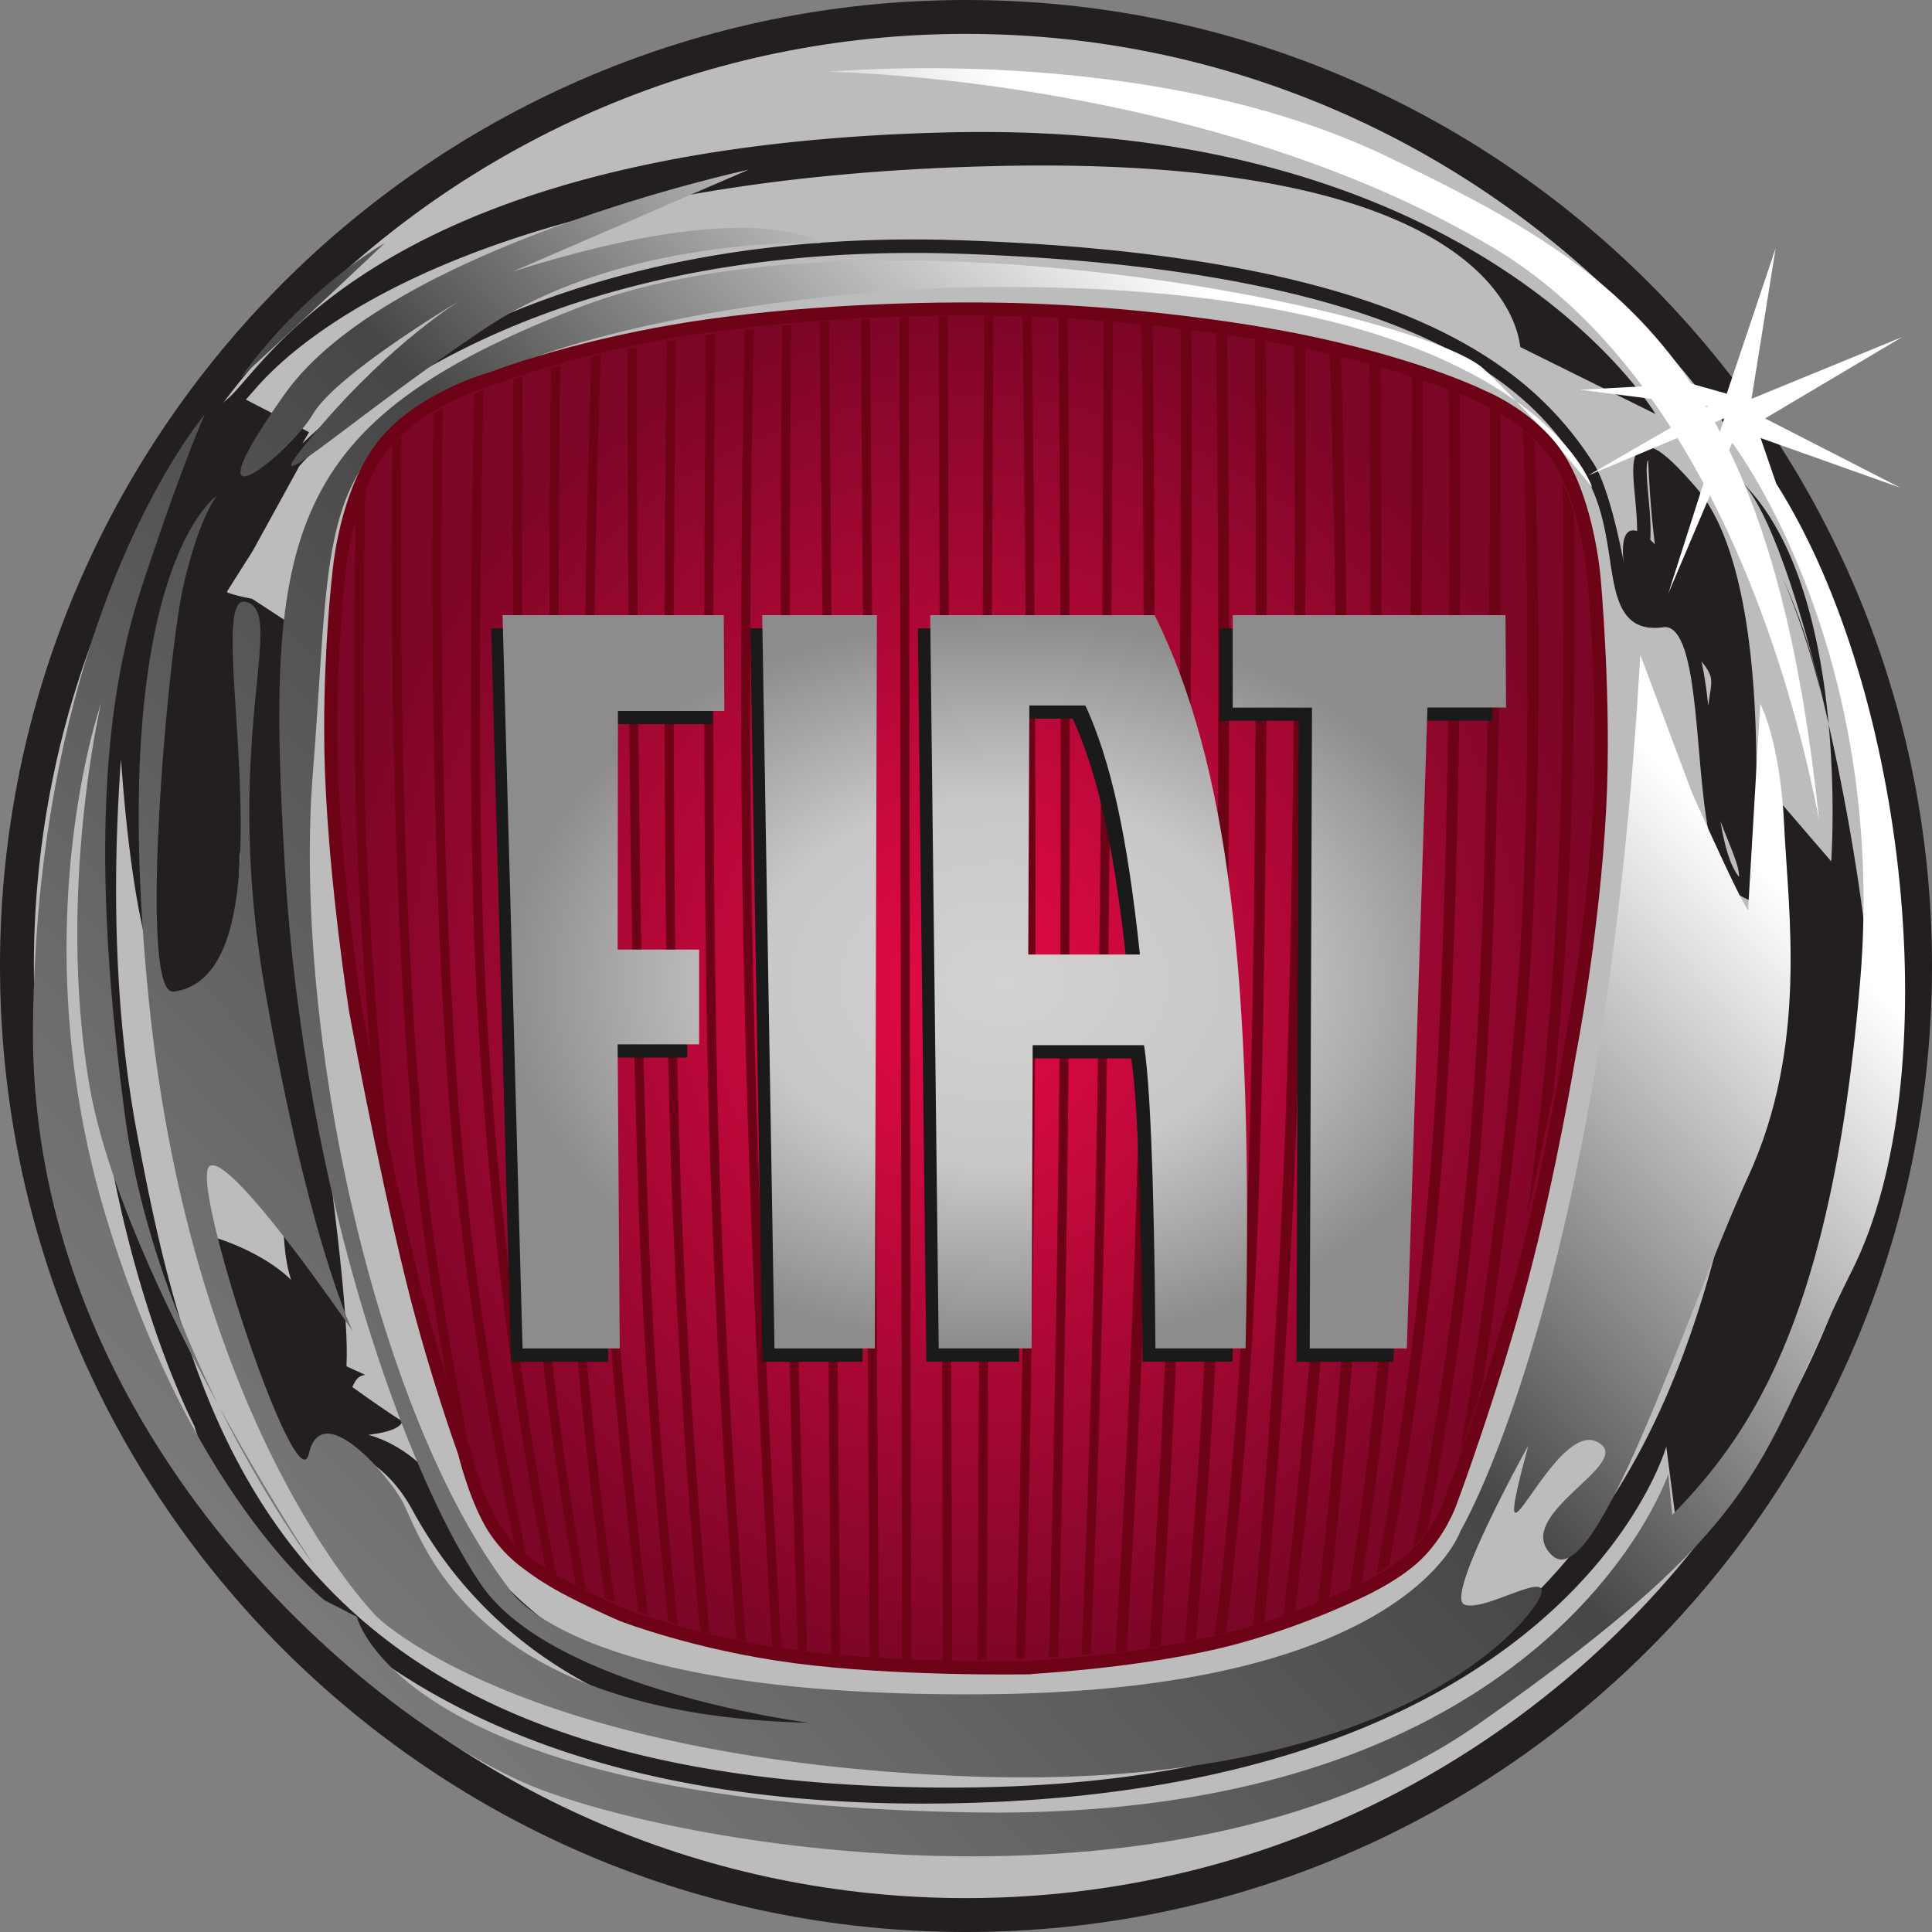
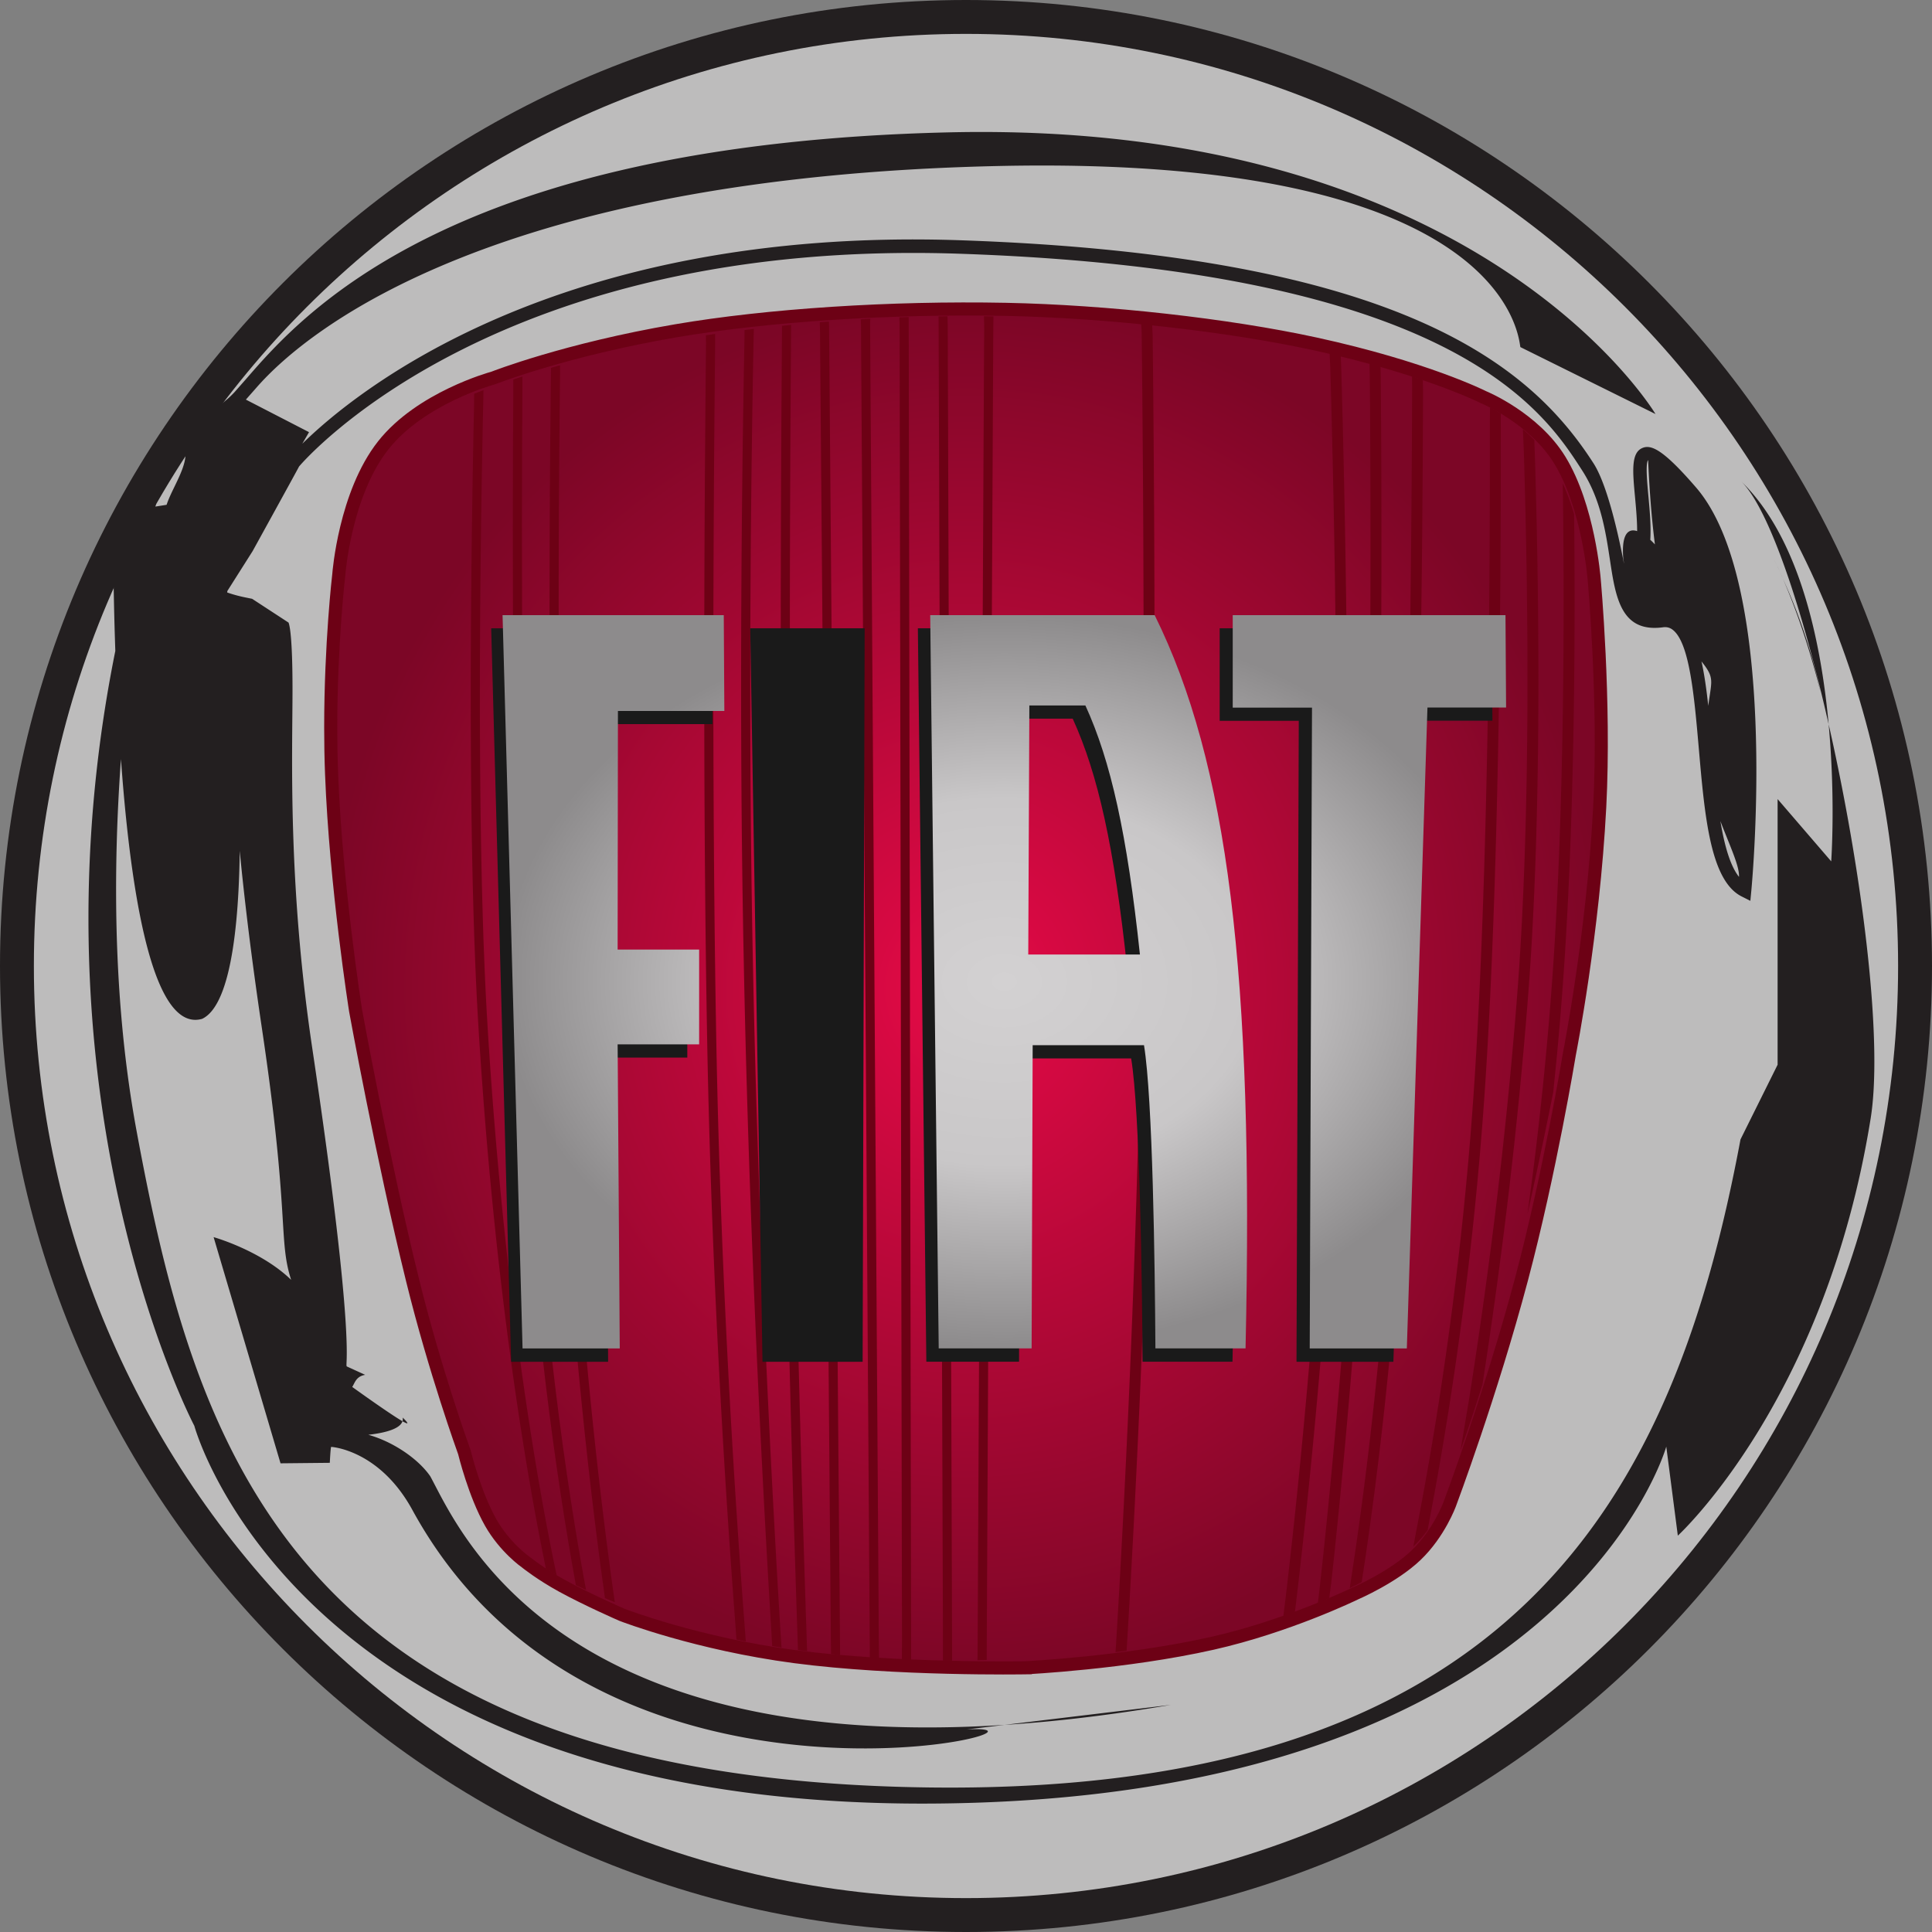
<svg xmlns="http://www.w3.org/2000/svg" xmlns:xlink="http://www.w3.org/1999/xlink" viewBox="0.0 0.0 295.0 295.0" width="64" height="64">
  <rect x="0.0" y="0.0" width="295.0" height="295.0" fill="#808080" stroke="none" />
  <defs>
    <radialGradient xlink:href="#a" id="g" cx="150" cy="153.429" r="98" fx="150" fy="153.429" gradientTransform="matrix(1 0 0 1.069 0 -10.568)" gradientUnits="userSpaceOnUse" />
    <radialGradient xlink:href="#b" id="i" cx="55" cy="33.846" r="55" fx="55" fy="33.846" gradientTransform="matrix(1 0 0 .615 0 13.018)" gradientUnits="userSpaceOnUse" />
    <radialGradient xlink:href="#b" id="j" cx="55" cy="33.846" r="55" fx="55" fy="33.846" gradientTransform="matrix(1 0 0 .615 0 13.018)" gradientUnits="userSpaceOnUse" />
    <radialGradient xlink:href="#b" id="k" cx="55" cy="33.846" r="55" fx="55" fy="33.846" gradientTransform="matrix(1 0 0 .615 0 13.018)" gradientUnits="userSpaceOnUse" />
    <radialGradient xlink:href="#b" id="l" cx="55" cy="33.846" r="55" fx="55" fy="33.846" gradientTransform="matrix(1 0 0 .615 0 13.018)" gradientUnits="userSpaceOnUse" />
    <radialGradient xlink:href="#b" id="h" cx="55" cy="33.846" r="55" fx="55" fy="33.846" gradientTransform="matrix(1 0 0 .615 0 13.018)" gradientUnits="userSpaceOnUse" />
    <linearGradient id="a">
      <stop offset="0" stop-color="#e60a47" />
      <stop offset="1" stop-color="#7c0626" />
    </linearGradient>
    <linearGradient id="c">
      <stop offset="0" stop-color="#8c8c8c" />
      <stop offset=".5" stop-color="#464646" />
      <stop offset=".75" stop-color="#fff" />
      <stop offset="1" stop-color="#fff" />
    </linearGradient>
    <linearGradient xlink:href="#c" id="f" x1="547.982" x2="1114.97" y1="353.558" y2="895.556" gradientUnits="userSpaceOnUse" />
    <linearGradient xlink:href="#c" id="e" x1="547.982" x2="1114.97" y1="353.558" y2="895.556" gradientUnits="userSpaceOnUse" />
    <linearGradient id="b">
      <stop offset="0" stop-color="#d3d1d2" />
      <stop offset=".5" stop-color="#c9c7c8" />
      <stop offset="1" stop-color="#8d8b8c" />
    </linearGradient>
    <clipPath id="d">
-       <path d="M1094.29 667.164c.1-1.012.22-1.965.33-2.984 3.27-32.551 4.77-23.84-.33 2.984zM607.449 803.75s25.906 23.891 44.403 41.492c0 0-24.668-13.828-44.403-41.492zm-6.894-317.059c14.668-29.589 29.101-48.843 29.101-48.843s-13.754 20.746-29.101 48.843zm480.495 284.368-4.82 14.046 43.05-15.304-41.65 21.347 42.3 25.102-46.49-19.059 7.44 46.485-15.09-44.903-10.94 3.09c-22.94 34.106-54.46 51.176-94.12 70.2-73.718 35.371-171.976 25.992-171.976 25.992s116-1.477 204.73-54.071c18.326-10.863 33.606-25.925 46.286-42.949l-19.15-1.055 21.95-2.8c2.07-2.918 4.07-5.883 5.99-8.891l-25.48-14.719 27.49 11.539a264.55 264.55 0 0 0 8.05-13.976l-10.87-34.028 12.85 30.286c19.04-36.828 29.07-75.95 33.69-100.227-5.33 50.816-14.63 87.039-27.77 114.211l.96 2.254s48.1-62.867 39.47-165.977c-8.63-103.109-33.3-139.574-57.97-164.722l-1.23 12.578s-35.76-106.887-213.363-104.367c-177.602 2.519-191.168 60.351-191.168 60.351l-9.867 5.039s-41.93 32.684-67.832 119.449c-25.903 86.762-1.235 157.176-1.235 157.176s-13.566-57.84-3.699-116.937c5.113-30.625 23.461-69.324 39.969-99.528-12.117 24.43-24.403 55.907-28.867 89.469-9.872 74.188-7.403 124.485 4.929 162.203 12.332 37.719 19.735 54.071 19.735 54.071s-51.797-60.36-53.032-188.614c-1.234-128.257 107.297-216.273 155.395-235.136 48.101-18.86 199.801-44.004 291.066 20.117 91.269 64.129 85.099 80.472 114.699 139.578 29.61 59.098 17.27 178.551-23.43 242.68zm-21.6 23.519c-.1.164-.19.328-.29.485l.92-.118zm4.24-7.57c-.52.984-1.04 1.988-1.57 2.949l2.9 1.219zm-434.034 5.426c7.395 12.574 45.629 35.207 45.629 35.207s-20.969-12.578-44.398-40.239c-23.438-27.66 8.633 2.516 51.801 31.438 43.164 28.918 103.597 26.402 103.597 26.402s-19.73 15.09-94.965-8.804l72.766 31.437S653.09 843.984 621.02 798.719c-32.071-45.266 1.23-18.86 8.636-6.285zm371.254 3.976c13.61-14.133 23.41-26.609 23.41-26.609s-4.01 12.711-23.41 26.609zM579.086 611.363c13.566-133.285 70.301-189.871 70.301-189.871s43.164-42.75 177.597-49.035c134.43-6.285 177.606 46.523 181.306 55.324 3.7 8.801-17.274-5.027-23.438-2.511-6.168 2.511 19.738 49.039 19.738 49.039-13.57-50.297 7.4 7.543 20.96 1.254 13.57-6.282-27.132-22.633-13.56-35.208 13.56-12.574 41.92 76.704 60.43 116.942 18.5 40.234 12.33 81.73 11.1 108.137-1.23 26.406-7.4 37.722-7.4 37.722l-3.7-62.875s2.47-8.797-17.27 35.215l-16.03 42.75c-11.1-196.16-55.507-270.351-55.507-270.351s-16.031-49.032-145.531-50.293c-129.496-1.25-148 32.699-148 32.699-41.93 55.324-66.598 173.519-60.426 251.476 6.164 77.961 0 99.34 55.496 123.231 55.5 23.887 139.364 26.406 139.364 26.406 100.734 2.832 151.375-17.074 176.394-35.004a315.563 315.563 0 0 1-9.894 9.852c-18.5 17.601-189.934 54.07-279.965 18.863-90.031-35.207-96.199-69.156-90.031-172.266 6.168-103.109 38.234-188.609 60.433-221.304 22.199-32.692 101.133-42.754 101.133-42.754-107.301 2.519-119.633 59.094-125.801 69.164-6.168 10.058-24.668 30.18-28.367 13.828-3.699-16.344-36.859 83.609-30.691 88.641 6.164 5.031 44.257-50.922 44.257-50.922s-13.566 27.668-27.132 105.625c-13.567 77.957 7.398 116.937-6.168 119.453-13.567 2.515 16.871-115.035-21.985-120.262-11.07-1.492-1.883 103.965 3.055 125.34 4.93 21.379 10.301 27.617 10.301 27.617s-34.535-22.637-20.969-155.922" />
-     </clipPath>
+       </clipPath>
  </defs>
  <path fill="#231f20" d="M295 147.498C295 228.963 228.96 295 147.5 295 66.037 295 0 228.963 0 147.498 0 66.039 66.038 0 147.5 0 228.96 0 295 66.04 295 147.498" />
  <path fill="#bdbcbc" d="M289.824 147.498c0 78.608-63.72 142.327-142.325 142.327-78.604 0-142.326-63.719-142.326-142.327 0-78.602 63.722-142.323 142.326-142.323 78.605 0 142.325 63.721 142.325 142.323" />
  <path fill="#231f20" d="M33.032 75.815c0 .117-15.791 2.518-15.776 2.594.077.392-.818 81.232 13.603 77.163 9.495-4.467 4.386-57.141 4.386-50.057 0 9.876.959 26.073 4.747 51.51 4.27 28.656 2.47 32.226 4.462 38.396-4.632-4.498-11.838-6.522-11.838-6.522l10.218 34.537 7.525-.077s.108-2.32.207-2.43c.203-.002 7.432.536 12.4 9.627 28.744 52.607 104.42 32.378 84.61 33.518l31.184-3.754C87.432 275.945 70.3 233.836 65.707 225.43c-2.877-4.216-11.148-8.634-16.347-6.119 0 0 12.692.507 12.128-2.859 3.966 3.853-9.863-6.234-9.863-6.234l.696 2.187c2.145.217 1.179-2.098 3.439-2.477l-2.805-1.283c-.359-.441 1.559-2.73-5.288-48.68-3.762-25.246-3.004-44.901-3.004-54.682 0-9.476-.619-10.147-.601-10.216l-5.565-3.634-1.068-.217c-1.534-.311-3.054-.802-3.713-1.168.342-.508.54-1.186.54-2.306 0-1.082-.117-2.493-.267-4.316-.2-2.437-.1-11.17-.437-8.254-17.734 153.9 6.814-17.225 3.798-13.937l1.725-1.954c8.352-9.642 37.533-32.16 112.824-33.92 79.622-1.866 79.983 27.216 80.255 27.641l20.625 10.217c-.272-.437-27.061-44.9-107.92-43.008C68.663 21.995 46.045 48.097 37.53 57.924l-1.684 1.912c-3.5 3.818-7.517 3.852-7.517 9.477 0 3.004-3.368 7.005-3.163 9.49 9.83 17.267 6.437 8.732 7.866-2.989zm217.733-7.404c-1.737.746-1.475 3.564-1.113 7.461.267 2.906.574 6.2 0 8.498l1.989.5c.658-2.638.331-6.118.05-9.19-.179-1.951-.456-4.905-.04-5.429.05.068.623 21.994 5.141 27.22 7.186 8.319 3.603 3.532 3.603 18.028 0 7.145 5.344 15.472 5.131 18.389-2.662-3.371-3.419-12.043-4.097-19.821-.792-9.056-1.47-16.875-4.691-19.473 3.97-3.482-9.825-21.72-8.883-9.37.649 4.32-1.465-9.7-4.533-14.472-9.397-14.625-28.864-31.713-96.514-34.062-62.014-2.153-92.75 23.3-100.65 31.066l1.027-1.77-10.077-5.195-2.851 30.17 4.313-6.807s6.962-12.625 7.09-12.92C46.746 69.951 76.132 36.3 146.736 38.75c75.26 2.612 89 23.99 94.87 33.12 2.825 4.402 3.567 9.321 4.225 13.66.861 5.716 1.683 11.114 8.101 10.251.589-.077 1.074.055 1.524.42 2.544 2.049 3.247 10.18 3.934 18.043.901 10.403 1.762 20.227 6.542 22.635l1.331.671.144-1.494c.178-1.91 4.3-46.878-8.432-61.62-5.013-5.806-6.859-6.608-8.21-6.026zm27.222 37.274a84.6 84.6 0 0 0-5.77-17.362c1.445 3.333 3.756 9.274 5.77 17.362zm-5.77-17.362a62.946 62.946 0 0 0-.9-2.008c.33.672.598 1.337.9 2.008zm-6.413-14.888c16.825 16.223 13.806 58.087 13.806 58.087l-8.185-9.509v40.563l-5.666 11.406c-10.075 53.873-33.996 101.408-127.803 98.872-93.804-2.535-108.282-52.603-117.097-100.138-8.814-47.533 3.777-99.503 3.777-99.503-27.702 82.39 5.038 144.502 5.038 144.502s15.736 58.307 112.691 57.675c96.95-.632 112.062-54.505 112.062-54.505l1.762 13.597s22.52-20.6 29.443-63.699c3.509-21.82-10.05-87.92-19.828-97.348zm5.512 12.88c-.326-.685-.524-1.062-.524-1.062.183.356.351.71.524 1.062" />
  <g fill="url(#e)" clip-path="url(#d)" transform="matrix(.495 0 0 -.495 -263.908 455.506)">
    <path fill="url(#f)" d="M1094.29 667.164c.227-.333 0 0 0 0zM607.449 803.75s25.906 23.891 44.403 41.492c0 0-24.668-13.828-44.403-41.492zm-6.894-317.059c14.668-29.589 29.101-48.843 29.101-48.843s-13.754 20.746-29.101 48.843zm480.495 284.368-4.82 14.046 43.05-15.304-41.65 21.347 42.3 25.102-46.49-19.059 7.44 46.485-15.09-44.903-10.94 3.09c-22.94 34.106-54.46 51.176-94.12 70.2-73.718 35.371-171.976 25.992-171.976 25.992s116-1.477 204.73-54.071c18.326-10.863 33.606-25.925 46.286-42.949l-19.15-1.055 21.95-2.8c2.07-2.918 4.07-5.883 5.99-8.891l-25.48-14.719 27.49 11.539a264.55 264.55 0 0 0 8.05-13.976l-10.87-34.028 12.85 30.286c19.04-36.828 29.07-75.95 33.69-100.227-5.33 50.816-14.63 87.039-27.77 114.211l.96 2.254s48.1-62.867 39.47-165.977c-8.63-103.109-33.3-139.574-57.97-164.722l-1.23 12.578s-35.76-106.887-213.363-104.367c-177.602 2.519-191.168 60.351-191.168 60.351l-9.867 5.039s-41.93 32.684-67.832 119.449c-25.903 86.762-1.235 157.176-1.235 157.176s-13.566-57.84-3.699-116.937c5.113-30.625 23.461-69.324 39.969-99.528-12.117 24.43-24.403 55.907-28.867 89.469-9.872 74.188-7.403 124.485 4.929 162.203 12.332 37.719 19.735 54.071 19.735 54.071s-51.797-60.36-53.032-188.614c-1.234-128.257 107.297-216.273 155.395-235.136 48.101-18.86 199.801-44.004 291.066 20.117 91.269 64.129 85.099 80.472 114.699 139.578 29.61 59.098 17.27 178.551-23.43 242.68zm-21.6 23.519c-.1.164-.19.328-.29.485l.92-.118zm4.24-7.57c-.52.984-1.04 1.988-1.57 2.949l2.9 1.219zm-434.034 5.426c7.395 12.574 45.629 35.207 45.629 35.207s-20.969-12.578-44.398-40.239c-23.438-27.66 8.633 2.516 51.801 31.438 43.164 28.918 103.597 26.402 103.597 26.402s-19.73 15.09-94.965-8.804l72.766 31.437S653.09 843.984 621.02 798.719c-32.071-45.266 1.23-18.86 8.636-6.285zm371.254 3.976c13.61-14.133 23.41-26.609 23.41-26.609s-4.01 12.711-23.41 26.609zM579.086 611.363c13.566-133.285 70.301-189.871 70.301-189.871s43.164-42.75 177.597-49.035c134.43-6.285 177.606 46.523 181.306 55.324 3.7 8.801-17.274-5.027-23.438-2.511-6.168 2.511 19.738 49.039 19.738 49.039-13.57-50.297 7.4 7.543 20.96 1.254 13.57-6.282-27.132-22.633-13.56-35.208 13.56-12.574 41.92 76.704 60.43 116.942 18.5 40.234 12.33 81.73 11.1 108.137-1.23 26.406-7.4 37.722-7.4 37.722l-3.7-62.875s2.47-8.797-17.27 35.215l-16.03 42.75c-11.1-196.16-55.507-270.351-55.507-270.351s-16.031-49.032-145.531-50.293c-129.496-1.25-148 32.699-148 32.699-41.93 55.324-66.598 173.519-60.426 251.476 6.164 77.961 0 99.34 55.496 123.231 55.5 23.887 139.364 26.406 139.364 26.406 100.734 2.832 151.375-17.074 176.394-35.004a315.563 315.563 0 0 1-9.894 9.852c-18.5 17.601-189.934 54.07-279.965 18.863-90.031-35.207-96.199-69.156-90.031-172.266 6.168-103.109 38.234-188.609 60.433-221.304 22.199-32.692 101.133-42.754 101.133-42.754-107.301 2.519-119.633 59.094-125.801 69.164-6.168 10.058-24.668 30.18-28.367 13.828-3.699-16.344-36.859 83.609-30.691 88.641 6.164 5.031 44.257-50.922 44.257-50.922s-13.566 27.668-27.132 105.625c-13.567 77.957 7.398 116.937-6.168 119.453-13.567 2.515 16.871-115.035-21.985-120.262-11.07-1.492-1.883 103.965 3.055 125.34 4.93 21.379 10.301 27.617 10.301 27.617s-34.535-22.637-20.969-155.922" />
  </g>
  <path fill="url(#g)" stroke="#6d0115" stroke-width="2" d="M159.06 257.157c.105-.005 15.295-.75 28.546-3.736 11.513-2.593 21.702-7.546 21.803-7.595l.038-.02.042-.018c.056-.024 5.733-2.475 9.225-5.811 3.54-3.386 5.15-7.814 5.166-7.858.07-.193 6.269-16.711 10.957-34.356 4.314-16.238 7.273-34.188 7.303-34.367.046-.237 3.62-18.374 4.623-37.668.844-16.215-.832-34.625-.85-34.81-.01-.138-.874-11.04-5.249-18.17-3.932-6.404-11.524-9.55-11.6-9.582l-.066-.026-.065-.035c-.088-.044-8.903-4.46-25.623-8.097-13.335-2.901-31.872-4.972-47.22-5.272-17.547-.344-36.385.879-50.385 3.272-16.792 2.87-27.7 7.134-27.81 7.177l-.09.034-.095.026c-.11.03-10.99 3.012-16.71 10.275-5.81 7.377-6.752 19.496-6.76 19.618l-.007.073c-.017.123-1.234 10.575-1.234 23.385 0 2.296.038 4.669.132 7.072.655 17.061 3.638 35.972 3.668 36.161.034.186 4.075 22.387 8.684 41.097 3.414 13.87 7.86 26.14 7.905 26.261l.03.088.023.09c.016.062 1.532 6.288 3.996 10.633 2.146 3.78 5.305 6.003 5.338 6.022l.051.036.052.042c.023.017 2.173 1.753 5.473 3.562 3.8 2.08 8.891 4.311 9.108 4.402.359.14 11.584 4.437 26.382 6.39 15.453 2.04 35.021 1.708 35.218 1.705z" transform="translate(-2.5 -2.5)" />
  <g fill="#6d0115">
    <path d="M89.497 242.768c-.67-.307-1.035-.484-1.035-.484-.038-.017-.229-.1-.538-.242l-.112-.665c-2.65-14.612-6.695-41.309-8.018-73.863-1.636-38.282-1.573-85.2-1.418-107.926v-1.644c.447-.15.91-.302 1.388-.455l.007 1.647c-.157 22.532-.232 69.806 1.414 108.321 1.345 33.122 5.513 60.153 8.148 74.514z" />
    <path d="M93.872 244.642c-.536-.217-1.04-.426-1.508-.622l-.13-1.025c-1.93-13.761-5.345-41.815-6.968-77.702-1.724-38.15-1.413-86.103-1.143-107.903l.003-1.225c.453-.13.917-.26 1.39-.391l.003 1.351c-.27 21.65-.59 69.824 1.138 108.108 1.66 36.699 5.196 65.183 7.093 78.533zm32.723-194.385c.35 42.26 1.36 164.166 1.655 199.48l.027 2.983c-.452-.048-.915-.1-1.383-.154l-.035-2.834c-.294-35.288-1.303-156.878-1.654-199.29l-.035-1.236c.468-.04.937-.079 1.405-.115zm18.117-.549.66 201.034.01 2.82c-.488.006-.956.01-1.402.012v-3.2c-.14-41.955-.543-164.766-.662-201.123l-.007-.946 1.36-.016zm6.956.184-.997 200.853-.004 2.72c-.481.013-.95.024-1.412.034l.02-2.208c.175-35.676.795-160.61 1-201.673l-.033-1.326c.485.005.968.01 1.45.018zm18.804 200.131c1-16.528 2.885-51.567 3.66-91.215.79-40.408.438-86.394.194-107.991l-.079-1.39c.564.05 1.123.1 1.68.152l.077 1.78c.241 21.836.582 67.398-.2 107.48-.77 39.318-2.63 74.11-3.635 90.833l-.145 2.389c-.586.07-1.092.137-1.687.2zm47.522-16.382a19.964 19.964 0 0 1-2.19 2.503l.668-3.546c2.908-15.064 6.668-38.366 8.545-65.728 2.23-32.528 2.516-77.005 2.468-102.278l.03-2.421c.543.3 1.092.618 1.641.96l.003 3.227c.032 25.564-.292 68.796-2.474 100.625-1.841 26.861-5.495 49.83-8.388 64.97zm16.075-54.567c1.204-9.521 2.316-20.207 3.082-31.494 1.682-24.807 1.725-52.91 1.511-70.796l-.038-2.985a37.9 37.9 0 0 1 1.724 4.71l.033 2.774c.15 17.908-.011 43.551-1.561 66.408a517.142 517.142 0 0 1-1.147 14.066l-.51 5.027a798.308 798.308 0 0 1-3.93 18.58z" />
-     <path d="M212.074 239.08c-.53.36-1.163.77-1.878 1.201l.508-2.853c2.79-15.345 7.128-43.196 8.833-75.56 1.871-35.553 1.878-77.814 1.72-99.45l-.064-3.063c.477.168 1.039.375 1.663.624l.077 2.854c.154 21.78.136 63.762-1.727 99.12-1.657 31.474-5.802 58.697-8.601 74.354zm-20.528 7.036c1.318-14.298 3.735-43.895 4.896-79.601 1.304-40.084 1.309-87.585 1.213-110.53l-.052-3.264c.583.12 1.157.24 1.72.362l.006 3.159c.094 23.058.084 70.371-1.216 110.327-1.153 35.47-3.545 64.925-4.87 79.37l-.17 1.755c-.554.163-1.107.331-1.72.502zm-5.773 1.35c1.447-12.142 3.82-35.677 4.797-66.287 1.426-44.537 1.25-100.703 1.064-126.693l-.032-2.892c.554.095 1.1.19 1.641.289l.063 3.022c.185 26.188.354 82.009-1.067 126.33-.964 30.138-3.275 53.438-4.734 65.797l-.27 2.237c-.556.136-1.15.286-1.735.42zm-4.685.984c1.132-12.837 3.085-38.265 4.004-69.2 1.281-43.233.95-97.978.643-126.52l-.033-2.04a144.6 144.6 0 0 1 1.687.237l.03 2.729c.304 28.806.614 82.857-.655 125.643-.903 30.457-2.81 55.585-3.95 68.646l-.209 2.37c-.575.119-1.118.23-1.712.344zm-5.433 1.092c.959-14.996 2.774-46.327 3.566-79.934 1.054-44.674 1.105-94.508 1.059-117.836l-.048-1.756c.567.064 1.13.127 1.687.192l.035 1.98c.044 23.509-.012 73.033-1.06 117.458-.785 33.206-2.563 64.193-3.532 79.421l-.146 2.247c-.597.1-1.078.184-1.692.277zm-5.748-198.551c-.072 23.874-.311 78.036-1.086 124.235a3198.82 3198.82 0 0 1-2.145 74.431l-.129 2.958c-.471.04-.946.08-1.418.118l.136-2.629a3215.85 3215.85 0 0 0 2.165-74.901c.78-46.426 1.018-100.897 1.087-124.577l.01-1.639c.47.033.938.064 1.404.098zm-6.882-1.099c.194 21.07.482 62.303.225 101.16-.28 42.062-1.19 82.222-1.622 99.514l-.052 2.42c-.474.03-.946.058-1.417.086l.064-2.053c.429-17.01 1.353-57.524 1.634-99.979.257-38.628-.026-79.612-.22-100.783l-.016-1.658c.465.021.928.042 1.391.065zm-5.465-.092c.286 24.165.683 67.416.49 108.206-.18 37.95-.993 74.297-1.482 93.287l-.042 1.965-1.403.06.058-2.3c.49-19.051 1.294-55.24 1.476-93.018.192-40.587-.2-83.608-.486-107.834l-.032-1.764 1.403.04zm-49.212 199.624c-.485-.12-.966-.244-1.444-.373l-.083-.904c-1.17-12.617-3.522-40.992-4.494-74.3-1.243-42.489-.83-95.593-.525-120.6l-.011-1.095c.465-.08.931-.16 1.404-.238l.003 1.109c-.304 24.891-.724 78.182.521 120.786.986 33.737 3.388 62.404 4.538 74.73zm-9.438-2.868c-.502-.18-.993-.357-1.471-.533l-.114-1.044c-2.13-17.76-6.247-56.126-7.552-96.828-1.105-34.436-.15-72.87.493-92.2l.025-1.417c.462-.112.93-.225 1.404-.335l-.018 1.22c-.642 19.115-1.627 57.94-.513 92.69 1.324 41.275 5.544 80.146 7.64 97.506zm-39.636-70.789c-1.7-8.28-2.694-14.328-2.712-14.434l-.239-3.627c-.98-12.39-1.862-26.27-2.067-38.105-.243-13.994-.14-27.986.021-38.451l-.058-1.334a42.428 42.428 0 0 1 1.552-4.871l-.12 7.44c-.15 10.31-.236 23.75 0 37.195.259 14.973 1.604 33.233 2.862 47.582zm12.106 44.187c-.965-2.83-2.07-6.167-3.216-9.813l-.849-4.896c-2.17-12.831-4.096-26.46-4.641-36.928-2.839-34.8-2.983-74.97-2.804-96.353l.035-3.934c.441-.483.898-.938 1.363-1.367l.008 3.721c-.199 20.905-.12 62.194 2.787 97.841.635 12.206 3.156 28.727 5.747 43.253zm6.844 7.321c-2.862-14.106-6.391-34.912-8.218-58.7-2.835-36.915-2.737-80.353-2.458-101.843l.033-4.439c-.406.209-.891.471-1.429.786l.002 3.7c-.278 21.539-.372 64.974 2.463 101.9 1.82 23.696 5.326 44.444 8.186 58.593l1.78 8.395a17.029 17.029 0 0 0 1.765 1.726zm25.196 20.01c-1.295-11.636-3.583-35.202-4.53-63.644-1.56-46.794-1.671-105.2-1.64-129.46l-.013-1.183c-.475.095-.945.19-1.408.286l.028 1.03c-.031 24.352.083 82.646 1.64 129.373.928 27.81 3.134 50.97 4.446 62.905l.109 1.027c.476.155.96.307 1.45.455z" />
    <path d="M73.822 59.575c-.514.197-.987.383-1.419.557l-.026 2.092c-.467 21.84-1.079 65.505.656 94.197 2.462 40.688 7.562 69.529 10.082 81.916l.235 1.22a43.91 43.91 0 0 0 1.645.979l-.313-1.497c-2.43-11.744-7.732-40.967-10.257-82.7-1.747-28.883-1.11-72.988-.644-94.62l.041-2.198m35.368-8.528-1.408.202.023 1.17c-.241 22.746-.55 67.732.185 107.117.7 37.45 2.998 71.6 4.293 88.509l.165 2.351c.475.096.95.191 1.426.282l-.152-2.076c-1.284-16.647-3.63-51.177-4.34-89.092-.738-39.43-.426-84.478-.184-107.183zm5.913-.767c-.476.057-.95.114-1.422.173l-.004 1.14c-.36 18.547-.895 56.92-.114 95.128.844 43.45 3.118 84.471 4.217 102.491l.125 2.18c.48.077.955.154 1.43.226l-.158-2.383c-1.096-17.951-3.377-59.027-4.221-102.542-.78-38.266-.243-76.7.117-95.19zm5.697-.619c-.463.044-.928.093-1.391.14l-.01 1.154c-.155 19.905-.37 61.752.108 102.353.464 39.372 1.652 78.297 2.248 96.123l.084 2.555c.471.065.94.129 1.4.19l-.092-2.753c-.595-17.805-1.785-56.746-2.248-96.132-.481-40.787-.261-82.833-.106-102.614zm12.082-.941c-.485.028-.97.055-1.454.085l.035.777c.241 36.489 1.067 160.896 1.333 201.215l.023 2.414c.493.042.961.081 1.401.115l-.03-2.437c-.268-40.244-1.093-164.986-1.335-201.401zm5.864-.261c-.472.015-.946.032-1.421.049l.035 1.345.364 200.392-.022 3.323c.362.023.625.036.776.044.08 0 .296.005.637.008l.003-3.465c-.07-37.47-.294-161.708-.366-200.3zm57.527 195.815c2.014-16.937 5.668-51.941 7.214-93.917 1.153-31.248.238-73.166-.364-94.128l-.107-2.257c.585.139 1.153.277 1.708.416l.085 2.319c.6 21.15 1.494 62.678.349 93.71-1.545 41.922-5.19 76.906-7.209 93.925l-.241 1.94a86.85 86.85 0 0 1-1.757.579z" />
    <path d="M203.257 241.8c1.628-14.743 4.485-43.886 6.207-80.236 1.652-34.904 1.566-79.968 1.366-103.86l-.035-1.738c-.54-.156-1.101-.315-1.687-.478l.048 2.061c.202 23.829.291 68.99-1.363 103.938-1.742 36.79-4.647 66.183-6.261 80.709l-.311 2.633c.501-.228 1.092-.5 1.735-.8zm5.121-3.234c1.97-13.195 4.654-34.773 6.174-62.334 2.263-40.996 2.671-93.295 2.736-116.675l-.033-1.553a105.12 105.12 0 0 0-1.656-.559l.018 1.569c-.06 23.091-.457 75.85-2.736 117.128-1.583 28.683-4.423 50.86-6.405 63.821l-.385 2.549a85.907 85.907 0 0 0 1.828-.941zm14.628-17.102s1.5-4.134 3.351-10.047l.702-4.595c2.28-15.25 4.684-34.27 6.28-54.88 2.123-27.436 1.66-60.854 1.069-80.97l-.129-3.797a22.97 22.97 0 0 0-1.748-1.616l.135 3.09c.617 19.739 1.208 54.695-.996 83.169-1.852 23.933-4.798 45.715-7.369 61.918z" />
  </g>
  <g fill-rule="evenodd">
    <path fill="#1a1a1a" d="m92.53 147.01.046-36.441h16.21l-.087-14.633H75l3.046 111.993h14.808l-.325-46.442h12.417V147.01zm39.186 60.919.31-111.993h-17.474l1.874 111.993zm96.164-97.883-.092-14.11h-41.554v14.126h12.079l-.348 97.867h14.794l3.142-97.883zm-72.794 37.722.167-38.04h8.537c3.87 8.472 6.358 19.676 8.308 38.04zm-13.642 60.158H155.6l.157-46.31h16.962c1.333 8.174 1.66 33.405 1.74 46.31h13.731c1.296-57.175-2.73-89.493-13.85-111.991h-34.19z" class="fil0" />
    <g fill="url(#h)" transform="matrix(1.393 0 0 1.654 76.737 93.93)">
      <path fill="url(#i)" d="M12.646 8.845H24.31L24.247 0H0l2.192 67.691h10.654l-.233-28.07h8.934v-8.75h-8.934z" class="fil0" />
-       <path fill="url(#j)" d="M29.807 67.691h11.002l.223-67.69H28.459z" class="fil0" />
      <path fill="url(#k)" d="M101.381 8.528H110L109.934 0H80.036v8.538h8.69l-.25 59.153H99.12z" class="fil0" />
      <path fill="url(#l)" d="m57.623 31.329.12-22.992h6.143c2.785 5.12 4.575 11.892 5.978 22.992zm-9.815 36.36h10.185l.114-27.99H70.31c.959 4.94 1.194 20.19 1.251 27.99h9.88C82.376 33.132 79.48 13.6 71.479 0H46.876z" class="fil0" />
    </g>
  </g>
</svg>